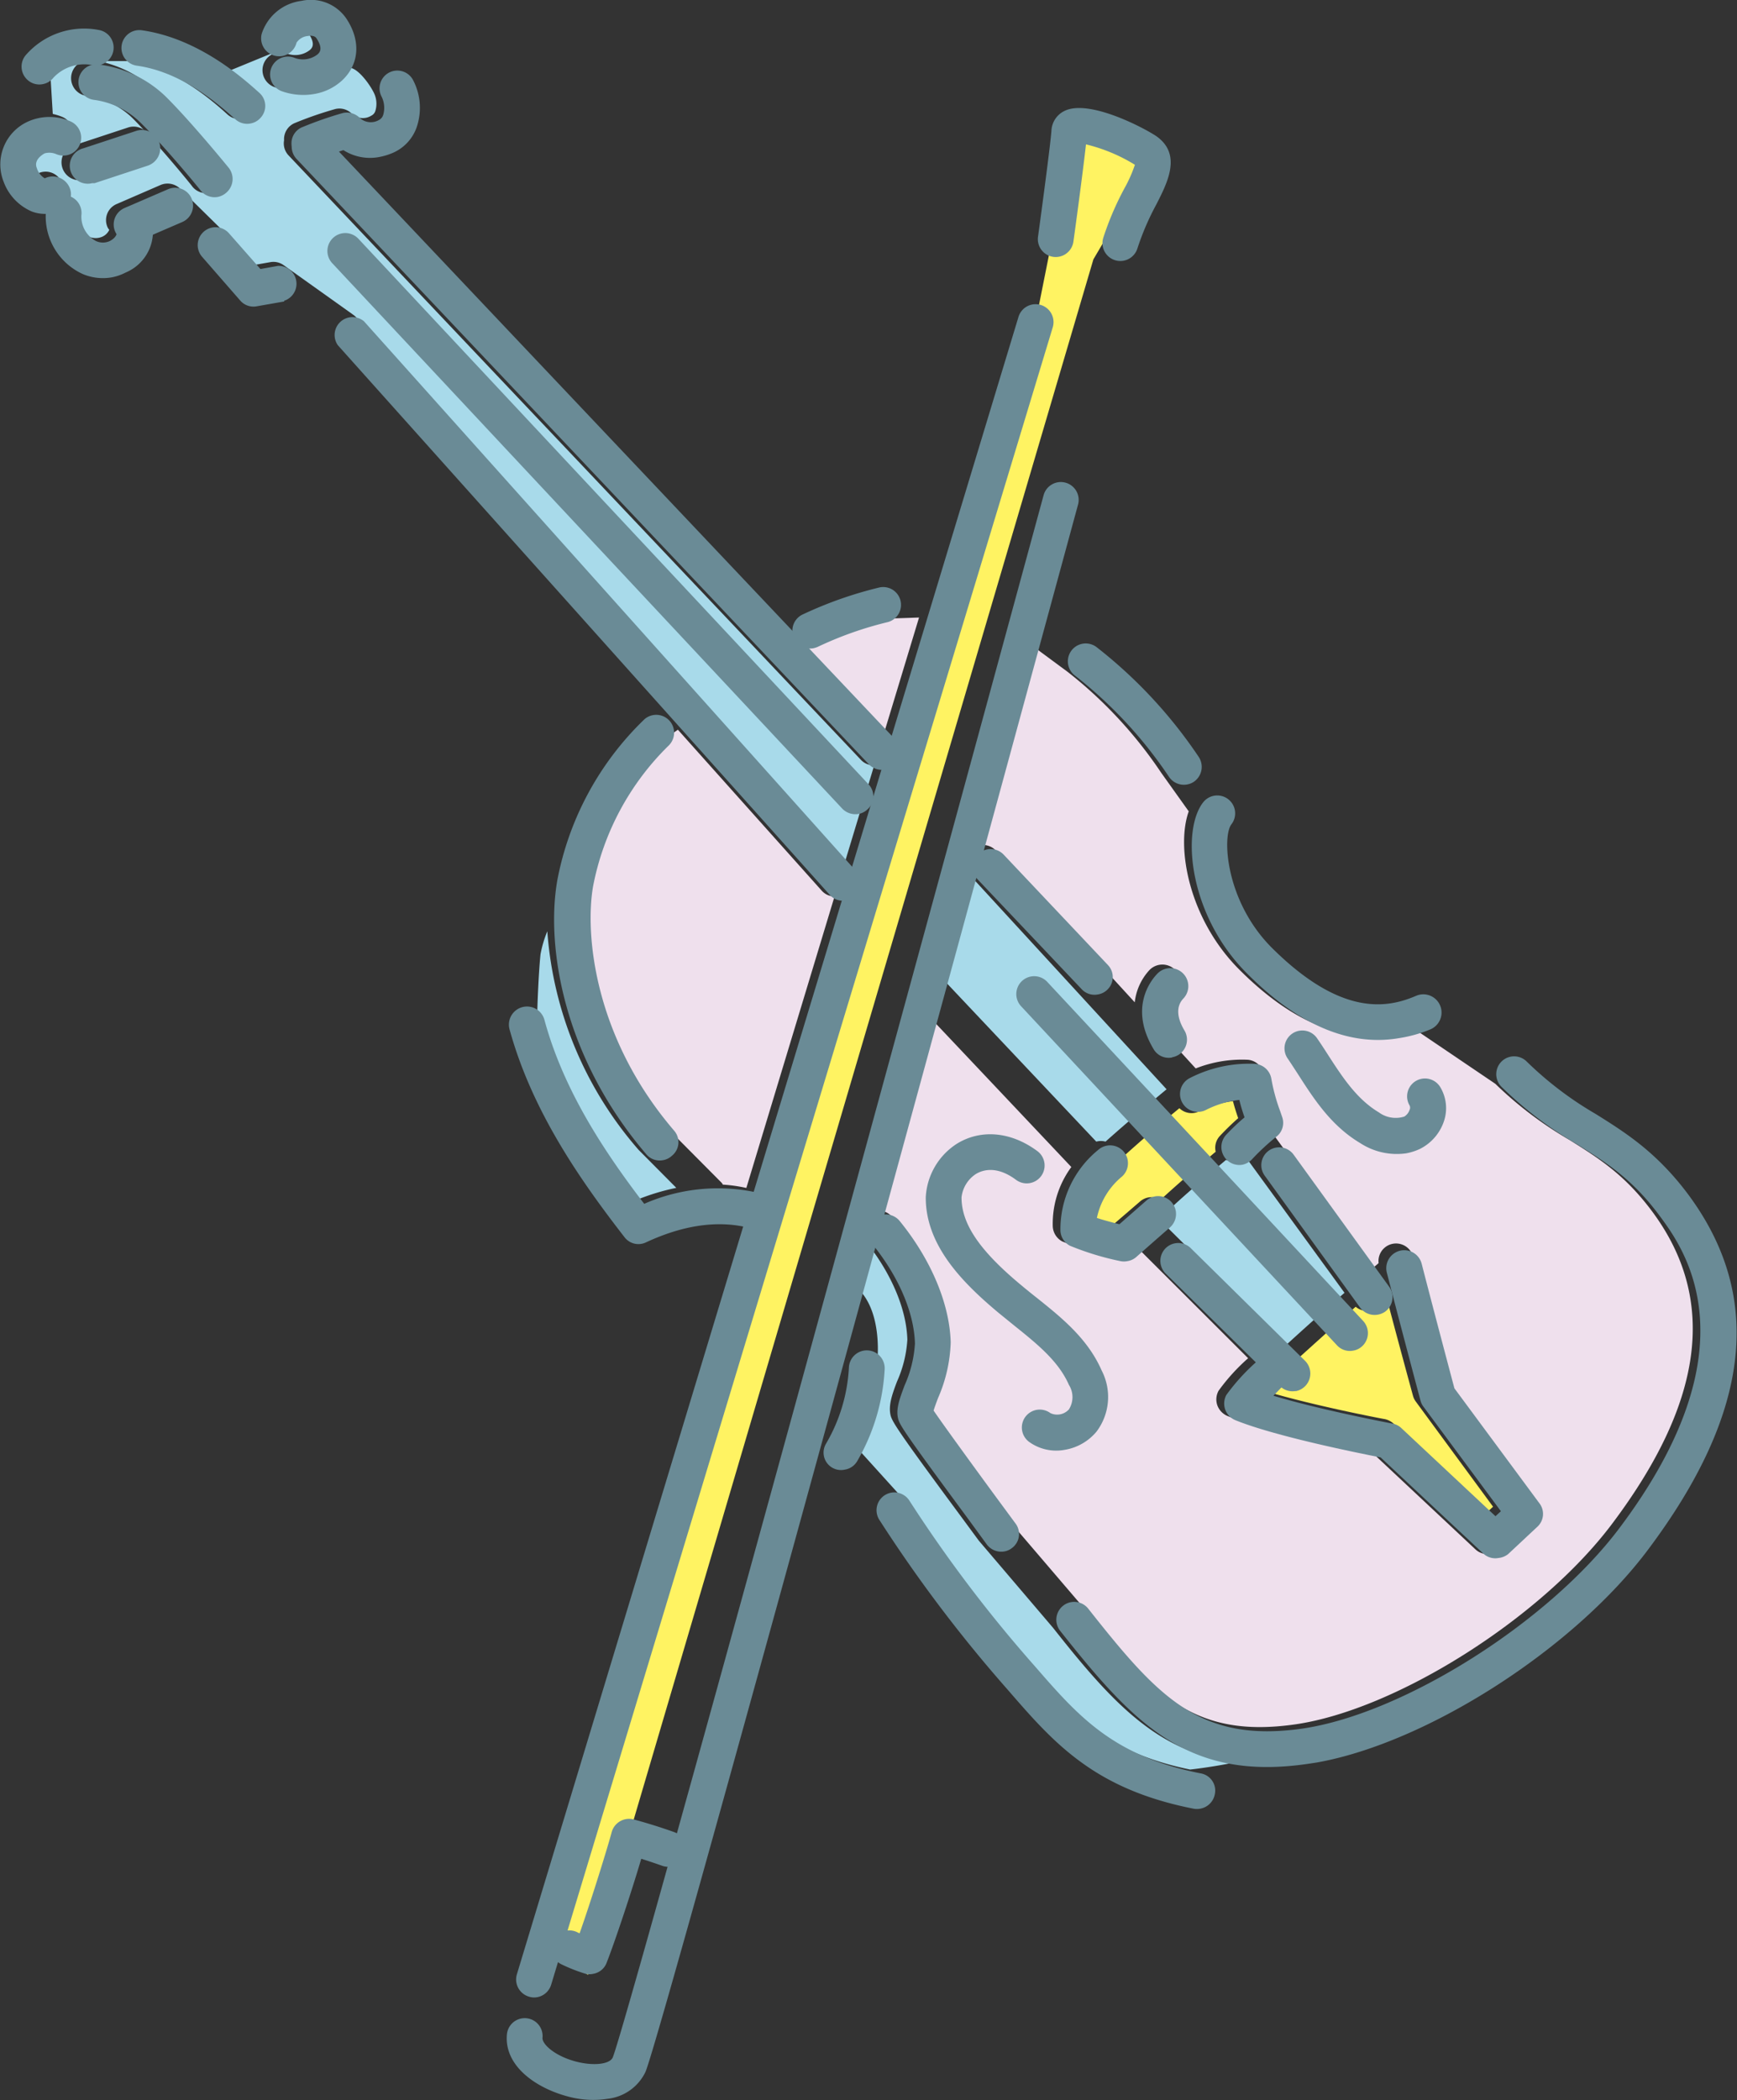
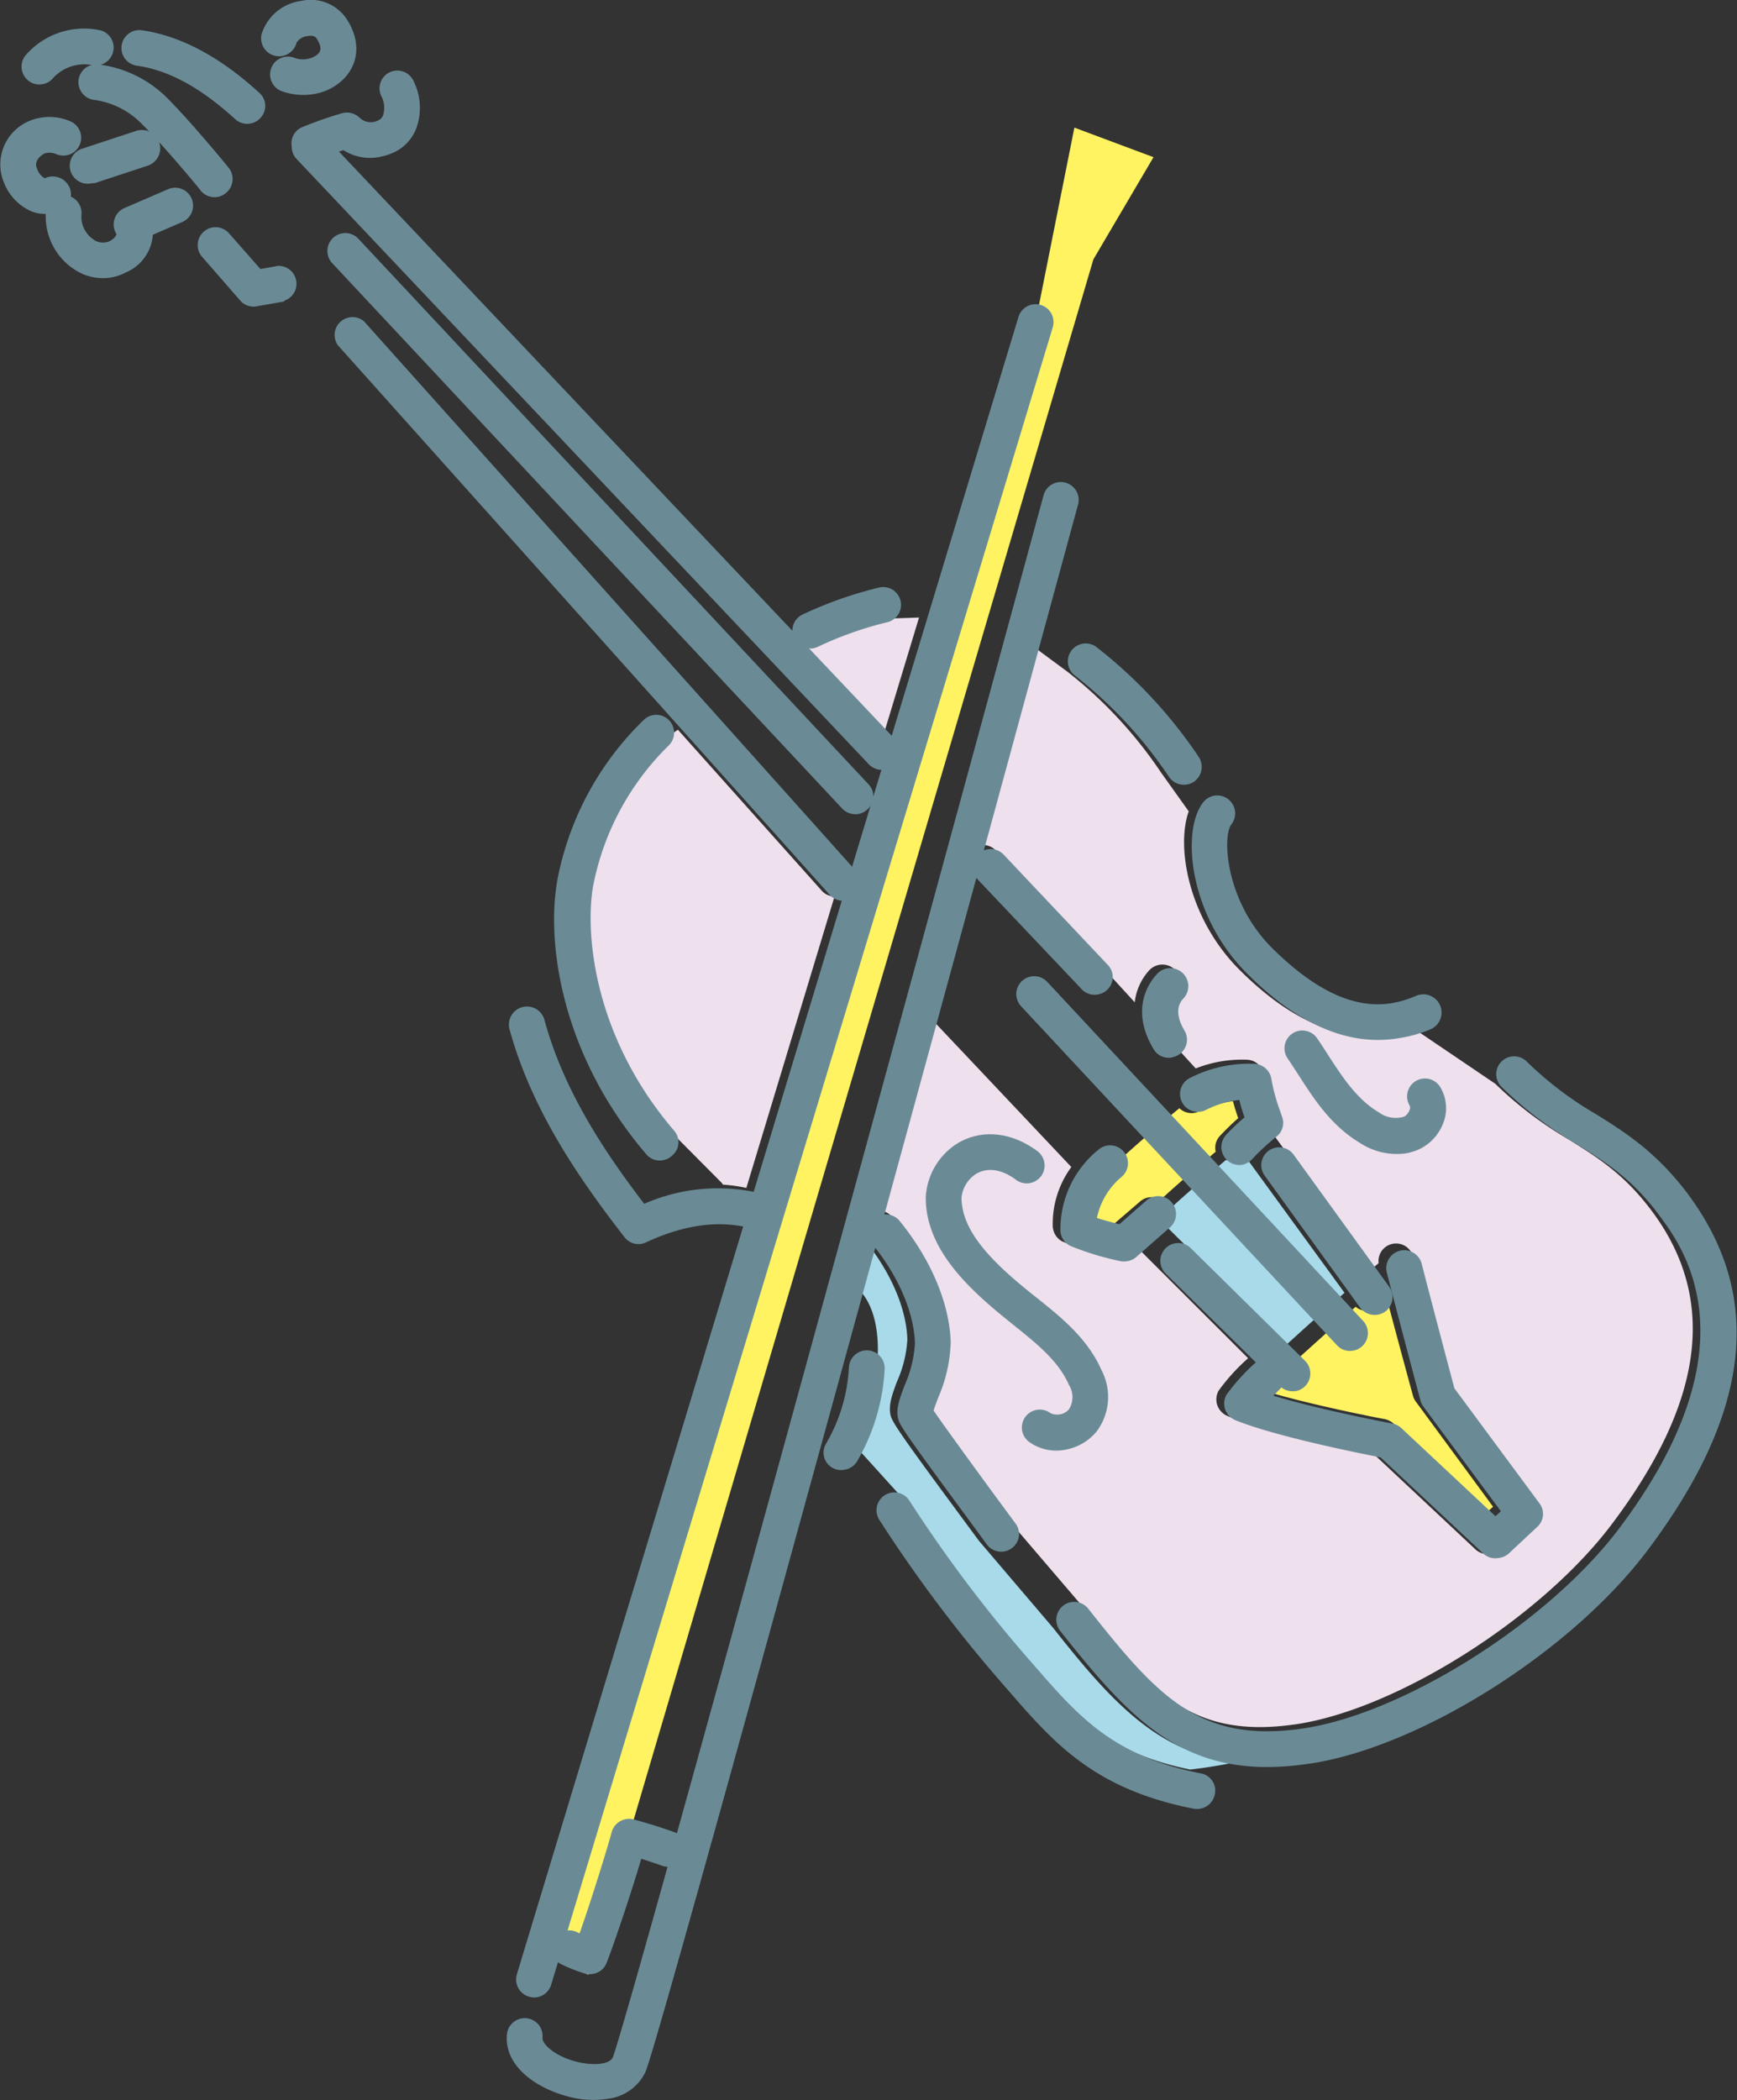
<svg xmlns="http://www.w3.org/2000/svg" id="レイヤー_1" data-name="レイヤー 1" viewBox="0 0 199.15 240.73">
  <rect x="0" y="0" width="199.15" height="240.73" fill="#333333" stroke="none" />
  <defs>
    <style>.cls-1{fill:#fff362;}.cls-2{fill:#a8daea;}.cls-3{fill:#efe0ed;}.cls-4{fill:#6a8b96;}</style>
  </defs>
  <polygon class="cls-1" points="132.25 18.02 123.18 14.63 118.57 37.73 62.85 222.98 67.41 226.39 125.36 29.73 132.25 18.02" />
-   <path class="cls-2" d="M111.2,100.32l22.55,24.55c-1.57,1.3-4.69,3.93-7,6a2,2,0,0,0-1.06,0l-17.3-18.33a2.08,2.08,0,0,0-.65-.46c1.13-4.12,2.23-8.14,3.28-12A2.26,2.26,0,0,0,111.2,100.32Z" />
  <path class="cls-1" d="M171.18,172.72l-.62.58-10.78-10.1a2.21,2.21,0,0,0-1-.52c-.1,0-8.25-1.56-13.68-3.2.29-.28.58-.57.86-.83,0,0,.05-.09.09-.13a2,2,0,0,0,1.56.47,2,2,0,0,0,1.27-3.31c2-1.8,4.42-4,6.55-5.88a2,2,0,0,0,1.58.45,2.12,2.12,0,0,0,.91-.37,2,2,0,0,0,.79-2.15l0,0C160.13,153.17,162,160,162,160a2,2,0,0,0,.34.69Z" />
  <path class="cls-2" d="M133.29,140.16a2,2,0,0,0,.65-1.4c1.81-1.7,4.7-4.18,6.62-5.79a1.93,1.93,0,0,0,.92.08,2.1,2.1,0,0,0,1.2-.61l11.47,15.76c-2.15,1.88-4.67,4.13-6.71,6Z" />
  <path class="cls-3" d="M148.51,197.67c-11.78,1.69-16.53-3.55-24.59-13.74l-8.47-9.9-2-2.74c-2.7-3.67-6.32-8.58-7.27-10.07.1-.37.33-1,.5-1.43a17.12,17.12,0,0,0,1.45-6.38c-.12-4.43-2.25-9.5-5.85-13.91a2,2,0,0,0-1.77-.71c2.07-7.55,4.11-15,6.07-22.21l16.25,17.2a11,11,0,0,0-2.13,6.8,2.06,2.06,0,0,0,1.09,1.73,32.68,32.68,0,0,0,5.8,1.77,2.24,2.24,0,0,0,.73,0,2.12,2.12,0,0,0,1.07-.5l.83-.74L143.1,155.7a22.45,22.45,0,0,0-3.39,3.73,2.07,2.07,0,0,0-.14,1.67,2.11,2.11,0,0,0,1.16,1.22c4.52,1.85,14.17,3.79,16.68,4.28l11.74,11a2,2,0,0,0,1.7.53,1.93,1.93,0,0,0,1.1-.53l3.36-3.13a2.05,2.05,0,0,0,.25-2.72l-9.75-13.17c-.47-1.77-2.48-9.37-3.75-14.26a2,2,0,0,0-4,.48l-.82.7-11.39-15.65c-.06-.08-.15-.13-.21-.2a2,2,0,0,0,.49-2.07l-.25-.71a21.52,21.52,0,0,1-1-3.69,2,2,0,0,0-1.93-1.7,14.46,14.46,0,0,0-5.86,1l-2.3-2.51a2.06,2.06,0,0,0,.09-2.24c-.91-1.53-1-2.8-.11-3.68a2.05,2.05,0,0,0-3-2.83,6.5,6.5,0,0,0-1.67,3.68L114.18,97.51a2,2,0,0,0-2.27-.48c2.39-8.77,4.54-16.64,6.3-23.11L122.38,77a50.07,50.07,0,0,1,10.77,11.61l3.14,4.4c-1.47,4.11,0,12.24,5.66,18,6.83,6.91,13.59,9.21,20.11,6.88l9.38,6.35a43.43,43.43,0,0,0,8.49,6.43c3.42,2.14,6.37,4,9.52,8.24,7.44,10.05,5.92,21.77-4.65,35.81C176.68,185.51,160.07,196,148.51,197.67Z" />
  <path class="cls-2" d="M100.54,156.45c.06-.37.64-5.27-1.67-8.18a1.93,1.93,0,0,0-.81-.58l1.41-5.12c2.8,3.59,4.46,7.56,4.56,11a13.83,13.83,0,0,1-1.19,4.81c-.61,1.61-1,2.78-.72,3.92.23.77,1,2,8,11.46l2.1,2.85,8.52,10c6.79,8.6,12.11,14.42,21,15.39-2.46.51-4.55.77-5.29.85-9.79-2-13.72-6.51-18.68-12.2a155.24,155.24,0,0,1-14.4-19,1.71,1.71,0,0,0-.21-.26l-5.07-5.6A22.82,22.82,0,0,0,100.54,156.45Z" />
  <path class="cls-3" d="M101.37,84l-9.25-9.79.87-.55a40.84,40.84,0,0,1,7.64-2.71l4.74-.16Z" />
-   <path class="cls-2" d="M73.23,131.83l4.31,4.34A25.39,25.39,0,0,0,73,137.55c-4.48-5.87-9.14-12.84-11.41-20.85,0-1.14.16-5.15.38-7.3a13,13,0,0,1,.78-2.64A42.78,42.78,0,0,0,73.23,131.83Z" />
  <path class="cls-3" d="M75.72,85.05l2-1.4L94.21,102.1a2,2,0,0,0,1.47.67L85.57,136.18a17.25,17.25,0,0,0-2.69-.38,2.26,2.26,0,0,0-.13-.2l-6.51-6.55c-9.19-10.76-10.09-22.63-9.16-27.93A30.7,30.7,0,0,1,75.72,85.05Z" />
-   <path class="cls-2" d="M3.31,18.78c-.38-.88.49-1.49.88-1.7a1.91,1.91,0,0,1,1.34.09A2,2,0,0,0,7.14,13.4a6.86,6.86,0,0,0-1.09-.34L5.74,7.93A5.15,5.15,0,0,1,9.6,7,2.05,2.05,0,0,0,10,11a9.42,9.42,0,0,1,5.13,2.48c.42.42.88.9,1.35,1.41a2,2,0,0,0-1.78-.28l-6.06,2a2,2,0,0,0,.93,4,2.49,2.49,0,0,0,.35-.08l6.06-2a2.05,2.05,0,0,0,1.31-2.59,1.87,1.87,0,0,0-.22-.39c2.42,2.65,5,5.82,5,5.86A2,2,0,0,0,24,22.1a2,2,0,0,0,1-.44,2,2,0,0,0,.29-2.88c-.18-.22-4.41-5.41-7.28-8.23A13.47,13.47,0,0,0,11.26,7l3.67,0c5.28.8,9.69,4.8,11.15,6.12a2,2,0,0,0,2.75-3c-.51-.46-1.35-1.21-2.43-2.05l5.53-2.27a2.06,2.06,0,0,0,1.21-1.42,1.81,1.81,0,0,1,1.26-.75c.28,0,.8-.09,1,.25.82,1.21.35,1.65.13,1.85a2.71,2.71,0,0,1-2.75.36A2,2,0,1,0,31.52,10a7.36,7.36,0,0,0,3.41.33,6.42,6.42,0,0,0,3.41-1.57,5.43,5.43,0,0,0,.93-1.18,2.08,2.08,0,0,0,.79.19c.89,0,2.21,1.69,2.78,2.82a2.83,2.83,0,0,1,.2,2.11.9.9,0,0,1-.47.56A1.84,1.84,0,0,1,40.3,13a2,2,0,0,0-1.86-.5,41.89,41.89,0,0,0-4.58,1.58,2,2,0,0,0-1.29,2,2,2,0,0,0,.5,1.72L98.73,87.13a2,2,0,0,0,1.5.6L96.85,98.9l-56-62.51a2.43,2.43,0,0,0-.34-.3l-8-5.7A2,2,0,0,0,31,30.05l-2,.35-3.6-4.1-4.75-4.67a2.06,2.06,0,0,0-2.25-.42l-5,2.17a2,2,0,0,0-1.06,2.69,1.38,1.38,0,0,0,.19.28,1.6,1.6,0,0,1-.77.77,1.92,1.92,0,0,1-1.59,0,3.16,3.16,0,0,1-1.71-2.94,2,2,0,0,0-1.26-2.13,2,2,0,0,0-2.88-2.15C4,19.87,3.64,19.55,3.31,18.78Z" />
  <path class="cls-1" d="M127.61,140.4c-.91-.23-1.85-.48-2.58-.71A8.29,8.29,0,0,1,127.9,135a2.05,2.05,0,0,0,.59-2.14c2.1-1.92,5.07-4.46,6.73-5.82a2,2,0,0,0,2.29.35,11.72,11.72,0,0,1,3.85-1.16c.19.72.39,1.35.6,1.95-.69.61-1.33,1.22-2.11,2.05a2,2,0,0,0-.47,1.8c-1.76,1.47-4.39,3.72-6.31,5.5a2,2,0,0,0-2.36.2Z" />
  <path class="cls-4" d="M93.27,74.31a2.05,2.05,0,0,1-1.18-3.9,45.82,45.82,0,0,1,8.75-3.07,2,2,0,1,1,.84,4,41.08,41.08,0,0,0-7.94,2.82A2.79,2.79,0,0,1,93.27,74.31Z" />
  <path class="cls-4" d="M136.09,89.93a2.05,2.05,0,0,1-2.05-.86,50.25,50.25,0,0,0-10.8-11.63,2,2,0,1,1,2.48-3.26,54.34,54.34,0,0,1,11.71,12.58,2.07,2.07,0,0,1-.54,2.85A2,2,0,0,1,136.09,89.93Z" />
  <path class="cls-4" d="M160.44,119c-5.74,1-11.65-1.51-17.6-7.54-6.5-6.59-7.44-16.2-4.9-19.48a2.05,2.05,0,0,1,3.24,2.52c-1.06,1.36-.7,8.74,4.57,14.08,8,8,13.3,7,16.62,5.57A2.05,2.05,0,0,1,164,118,15.49,15.49,0,0,1,160.44,119Z" />
  <path class="cls-4" d="M150.94,202.05l-1,.15c-13.68,2-19.85-4.45-28.39-15.25a2.05,2.05,0,1,1,3.22-2.54c8.05,10.19,12.8,15.43,24.59,13.74,11.57-1.71,28.17-12.17,36.28-22.94,15.71-20.87,7.39-32.12,4.65-35.82-3.14-4.25-6.1-6.1-9.51-8.23a43.51,43.51,0,0,1-8.64-6.58,2,2,0,0,1,2.91-2.88,40.07,40.07,0,0,0,7.9,6c3.45,2.16,7,4.39,10.64,9.27,8.66,11.72,7.14,25-4.68,40.73C180.36,189.09,163.52,199.83,150.94,202.05Z" />
  <path class="cls-4" d="M115.14,177.85a2.07,2.07,0,0,1-2-.8L111,174.12c-6.94-9.39-7.75-10.61-8-11.38-.33-1.14.11-2.31.71-3.92a13.71,13.71,0,0,0,1.19-4.82c-.1-3.55-1.89-7.72-4.93-11.44a2.05,2.05,0,0,1,3.18-2.59c3.59,4.41,5.73,9.48,5.85,13.92a17.22,17.22,0,0,1-1.45,6.37c-.18.47-.4,1.07-.51,1.44,1,1.48,4.54,6.35,7.22,10l2.16,2.93a2,2,0,0,1-.44,2.86A1.89,1.89,0,0,1,115.14,177.85ZM107,162Z" />
  <path class="cls-4" d="M76,133a2,2,0,0,1-1.91-.69c-9.62-11.25-11.5-24-10.19-31.42a34.55,34.55,0,0,1,10-18.45,2.05,2.05,0,0,1,2.79,3A30.69,30.69,0,0,0,68,101.59c-.93,5.3,0,17.18,9.27,28a2,2,0,0,1-.22,2.89A2,2,0,0,1,76,133Z" />
  <path class="cls-4" d="M101.46,88.22a2.07,2.07,0,0,1-1.85-.61L34,18.22a2,2,0,1,1,3-2.81l65.66,69.38a2.05,2.05,0,0,1-.08,2.9A2,2,0,0,1,101.46,88.22Z" />
  <path class="cls-4" d="M125.86,114a2,2,0,0,1-1.85-.61L112.08,100.8a2.05,2.05,0,0,1,3-2.82L127,110.6a2,2,0,0,1-.08,2.89A2,2,0,0,1,125.86,114Z" />
  <path class="cls-4" d="M155.14,154.83a2,2,0,0,1-1.86-.62l-36.21-38.86a2,2,0,1,1,3-2.79l36.21,38.86a2.05,2.05,0,0,1-.1,2.9A2,2,0,0,1,155.14,154.83Z" />
  <path class="cls-4" d="M97,103.22a2,2,0,0,1-1.88-.65l-56.39-63a2.05,2.05,0,0,1,3-2.74l56.39,63a2,2,0,0,1-.16,2.89A1.92,1.92,0,0,1,97,103.22Z" />
  <path class="cls-4" d="M129.26,144.57a2,2,0,0,1-.8,0,32.1,32.1,0,0,1-5.8-1.77,2.05,2.05,0,0,1-1.08-1.73,11.73,11.73,0,0,1,4.34-9.26,2,2,0,1,1,2.71,3.07,8.35,8.35,0,0,0-2.87,4.74c.73.24,1.67.49,2.58.72l3.1-2.72a2,2,0,0,1,2.69,3.09c-1.71,1.49-3.87,3.4-3.87,3.4A2,2,0,0,1,129.26,144.57Z" />
  <path class="cls-4" d="M142.43,133.52a2.06,2.06,0,0,1-1.85-3.43c.78-.82,1.42-1.43,2.11-2-.21-.6-.41-1.23-.6-2a11.12,11.12,0,0,0-3.85,1.16,2,2,0,0,1-1.8-3.68,14.87,14.87,0,0,1,7.38-1.62,2.06,2.06,0,0,1,1.94,1.7,20.88,20.88,0,0,0,1,3.69l.24.7a2,2,0,0,1-.63,2.24,26.19,26.19,0,0,0-2.82,2.61A2.08,2.08,0,0,1,142.43,133.52Z" />
  <path class="cls-4" d="M157.94,150.71a2.07,2.07,0,0,1-2-.81L145,134.77a2,2,0,1,1,3.32-2.4l10.94,15.12a2.06,2.06,0,0,1-.45,2.87A2.1,2.1,0,0,1,157.94,150.71Z" />
  <path class="cls-4" d="M148.54,159.46a2.05,2.05,0,0,1-1.79-.56L133.65,146a2,2,0,0,1,2.87-2.92L149.63,156a2.06,2.06,0,0,1-1.09,3.48Z" />
  <path class="cls-4" d="M122.13,166.19a5.32,5.32,0,0,1-4.14-.9,2.05,2.05,0,0,1,2.44-3.3,1.82,1.82,0,0,0,2.12-.42,2.63,2.63,0,0,0,0-2.82c-1.19-2.73-3.68-4.72-6.31-6.83l-1.76-1.43c-4.14-3.46-8.37-7.74-8.34-13.25a7.77,7.77,0,0,1,3.62-6.16c2.76-1.67,6.19-1.34,9.18.88a2.05,2.05,0,0,1-2.45,3.29c-2.23-1.66-3.84-1.13-4.6-.67a3.69,3.69,0,0,0-1.65,2.68c0,3,2,6.05,6.86,10.08.56.47,1.13.93,1.7,1.38,2.91,2.32,5.91,4.73,7.51,8.39a6.6,6.6,0,0,1-.59,7A6,6,0,0,1,122.13,166.19Z" />
  <path class="cls-4" d="M161.23,132.21a7.67,7.67,0,0,1-5.26-1.16c-3.36-2-5.32-5.05-7.21-8-.38-.58-.75-1.16-1.14-1.73a2,2,0,1,1,3.39-2.29c.41.59.8,1.19,1.19,1.8,1.71,2.65,3.34,5.16,5.88,6.68A3.27,3.27,0,0,0,161,128a1.43,1.43,0,0,0,.61-.77.56.56,0,0,0,0-.51,2,2,0,1,1,3.53-2.08,4.69,4.69,0,0,1,.44,3.8,5.51,5.51,0,0,1-2.79,3.27A6.57,6.57,0,0,1,161.23,132.21Z" />
  <path class="cls-4" d="M134.35,121.23a2,2,0,0,1-2.11-1c-2.77-4.65-.37-7.76.44-8.6a2,2,0,1,1,3,2.83c-.83.87-.79,2.15.12,3.67a2.05,2.05,0,0,1-1.41,3.07Z" />
  <path class="cls-4" d="M171.8,178.6a2,2,0,0,1-1.76-.53l-11.75-11c-2.5-.49-12.16-2.43-16.68-4.28a2.06,2.06,0,0,1-1-2.89,23.63,23.63,0,0,1,3.41-3.76,2.05,2.05,0,1,1,2.81,3L146,160c5.43,1.64,13.58,3.18,13.68,3.2a2,2,0,0,1,1,.52l10.78,10.09.62-.57-8.89-12a1.92,1.92,0,0,1-.33-.69s-2.42-9.09-3.86-14.67a2.05,2.05,0,1,1,4-1c1.26,4.9,3.28,12.5,3.75,14.27l9.74,13.17a2,2,0,0,1-.25,2.72l-3.35,3.13A2.1,2.1,0,0,1,171.8,178.6Z" />
  <path class="cls-4" d="M96.86,168.47a2,2,0,0,1-2.14-3,19.26,19.26,0,0,0,2.61-8.71,2.05,2.05,0,1,1,4.1.18,23.42,23.42,0,0,1-3.14,10.54A2,2,0,0,1,96.86,168.47Z" />
  <path class="cls-4" d="M86.38,140.68a2.22,2.22,0,0,1-.81,0c-3.47-.79-7.33-.2-11.49,1.73a2,2,0,0,1-2.49-.6C66.53,135.29,61,127.38,58.42,118a2.05,2.05,0,0,1,4-1.09C64.61,125,69.33,132.09,73.86,138a21,21,0,0,1,12.62-1.36,2.05,2.05,0,0,1-.1,4Z" />
  <path class="cls-4" d="M137.6,207.34a2.11,2.11,0,0,1-.75,0c-11.38-2.24-16-7.5-21.28-13.6a161.09,161.09,0,0,1-14.75-19.51,2,2,0,1,1,3.44-2.21,157,157,0,0,0,14.4,19c5,5.76,9,10.3,19,12.27a2,2,0,0,1,1.62,2.4A2.07,2.07,0,0,1,137.6,207.34Z" />
  <path class="cls-4" d="M28.7,14.16a2,2,0,0,1-1.73-.5c-2.56-2.31-6.5-5.46-11.28-6.13a2,2,0,0,1,.57-4.06C22.84,4.4,28,9.09,29.72,10.63a2,2,0,0,1,.14,2.89A2,2,0,0,1,28.7,14.16Z" />
  <path class="cls-4" d="M25,22.57A2.06,2.06,0,0,1,23,21.84c0-.05-4.27-5.23-7-7.89a9.39,9.39,0,0,0-5.13-2.49,2,2,0,1,1,.34-4.08A13.48,13.48,0,0,1,18.93,11c2.86,2.81,7.1,8,7.28,8.22a2.07,2.07,0,0,1-.29,2.89A2.11,2.11,0,0,1,25,22.57Z" />
  <path class="cls-4" d="M32.59,34.56h0l-3.15.55a2,2,0,0,1-1.9-.66l-4.36-5a2,2,0,1,1,3.07-2.71l3.61,4.1,2-.36a2.05,2.05,0,0,1,.71,4Z" />
  <path class="cls-4" d="M15.44,27.75a2.05,2.05,0,0,1-1.17-3.9l5-2.16a2,2,0,0,1,1.63,3.76l-5,2.16A2.1,2.1,0,0,1,15.44,27.75Z" />
  <path class="cls-4" d="M12.84,31.79a5.92,5.92,0,0,1-3.34-.37,7.26,7.26,0,0,1-4.23-7.27,2,2,0,1,1,4.06.54A3.17,3.17,0,0,0,11,27.63a1.88,1.88,0,0,0,1.59,0c.11-.05,1-.52.78-1.25A2.05,2.05,0,0,1,17.3,25a5.09,5.09,0,0,1-2.89,6.24A5.76,5.76,0,0,1,12.84,31.79Z" />
  <path class="cls-4" d="M43.47,18a5.66,5.66,0,0,1-4.1-.79c-1,.32-2.28.82-3.15,1.16a2.07,2.07,0,0,1-2.65-1.18,2,2,0,0,1,1.18-2.65,42.38,42.38,0,0,1,4.58-1.59,2.11,2.11,0,0,1,1.85.5,1.86,1.86,0,0,0,2.28.3,1,1,0,0,0,.47-.56A2.89,2.89,0,0,0,43.71,11,2,2,0,1,1,47.4,9.26a6.86,6.86,0,0,1,.36,5.36,5,5,0,0,1-2.69,2.89A7.27,7.27,0,0,1,43.47,18Z" />
  <path class="cls-4" d="M5.85,24.46a4.21,4.21,0,0,1-2.19-.21A5.92,5.92,0,0,1,.43,20.87,5.39,5.39,0,0,1,3.07,14a6,6,0,0,1,5-.09,2,2,0,0,1-1.62,3.76,2,2,0,0,0-1.33-.09c-.4.22-1.27.83-.89,1.71a2.05,2.05,0,0,0,.9,1.15,2.1,2.1,0,0,1,2.79.94A2,2,0,0,1,7,24.09,4.53,4.53,0,0,1,5.85,24.46Z" />
  <path class="cls-4" d="M36,10.78a7.37,7.37,0,0,1-3.63-.3,2,2,0,0,1,1.29-3.89,2.73,2.73,0,0,0,2.74-.35c.23-.21.69-.64-.12-1.86-.23-.33-.73-.3-1-.25h0A1.72,1.72,0,0,0,34,4.89a2,2,0,1,1-4-1A5.51,5.51,0,0,1,34.56.1h0a4.94,4.94,0,0,1,5.13,2c1.71,2.55,1.52,5.28-.49,7.14A6.25,6.25,0,0,1,36,10.78Z" />
  <path class="cls-4" d="M4.88,9.65a2,2,0,0,1-1.62-.4,2.05,2.05,0,0,1-.35-2.88,8.86,8.86,0,0,1,8.38-2.94,2,2,0,1,1-.62,4.05A4.86,4.86,0,0,0,6.13,8.9,2,2,0,0,1,4.88,9.65Z" />
  <path class="cls-4" d="M61.63,228.94a1.93,1.93,0,0,1-1-.06,2.05,2.05,0,0,1-1.37-2.55l57.51-190a2.05,2.05,0,0,1,3.93,1.19l-57.51,190A2.06,2.06,0,0,1,61.63,228.94Z" />
  <path class="cls-4" d="M69.7,240.59a11,11,0,0,1-4.7-.29c-3.67-1-7.22-3.54-6.88-7.1a2,2,0,0,1,4.08.4c-.07.7,1.36,2.08,3.85,2.73,2,.52,3.85.31,4.2-.47,1.69-4.1,36.23-130.67,49.4-179.09a2,2,0,1,1,3.95,1.07C118.72,75.79,75.87,233.3,74,237.52A5.47,5.47,0,0,1,69.7,240.59Z" />
-   <path class="cls-4" d="M128.8,29.89a2.05,2.05,0,0,1-2.31-2.62,34.11,34.11,0,0,1,2.45-5.72,16,16,0,0,0,1.18-2.66,19.32,19.32,0,0,0-5.61-2.34c-.36,3.25-1.31,10.23-1.44,11.14a2,2,0,1,1-4.06-.55c.4-2.9,1.45-10.75,1.54-12.19a2.65,2.65,0,0,1,1.53-2.25c2.85-1.35,9.15,2,10.51,2.92,2.91,2.07,1.3,5.24,0,7.79a30.13,30.13,0,0,0-2.18,5.06A2.06,2.06,0,0,1,128.8,29.89Z" />
  <path class="cls-4" d="M68,226.27a2,2,0,0,1-.85,0,19.46,19.46,0,0,1-2.82-1.11,2.05,2.05,0,0,1,1.89-3.64l.23.11c1.33-3.75,3.26-10,3.68-11.6a2.07,2.07,0,0,1,2.52-1.46c1.56.42,3.13.91,4.64,1.45a2,2,0,1,1-1.38,3.86c-.79-.28-1.59-.55-2.39-.8-1,3.42-3,9.47-4,12A2,2,0,0,1,68,226.27Z" />
  <path class="cls-4" d="M98.42,93.31a2.1,2.1,0,0,1-1.86-.62L38.09,30.17a2.05,2.05,0,0,1,3-2.8L99.56,89.89a2,2,0,0,1-.1,2.89A2,2,0,0,1,98.42,93.31Z" />
  <path class="cls-4" d="M10.56,21a2.05,2.05,0,0,1-1-4l6.07-2A2,2,0,0,1,16.91,19l-6.07,2Z" />
</svg>